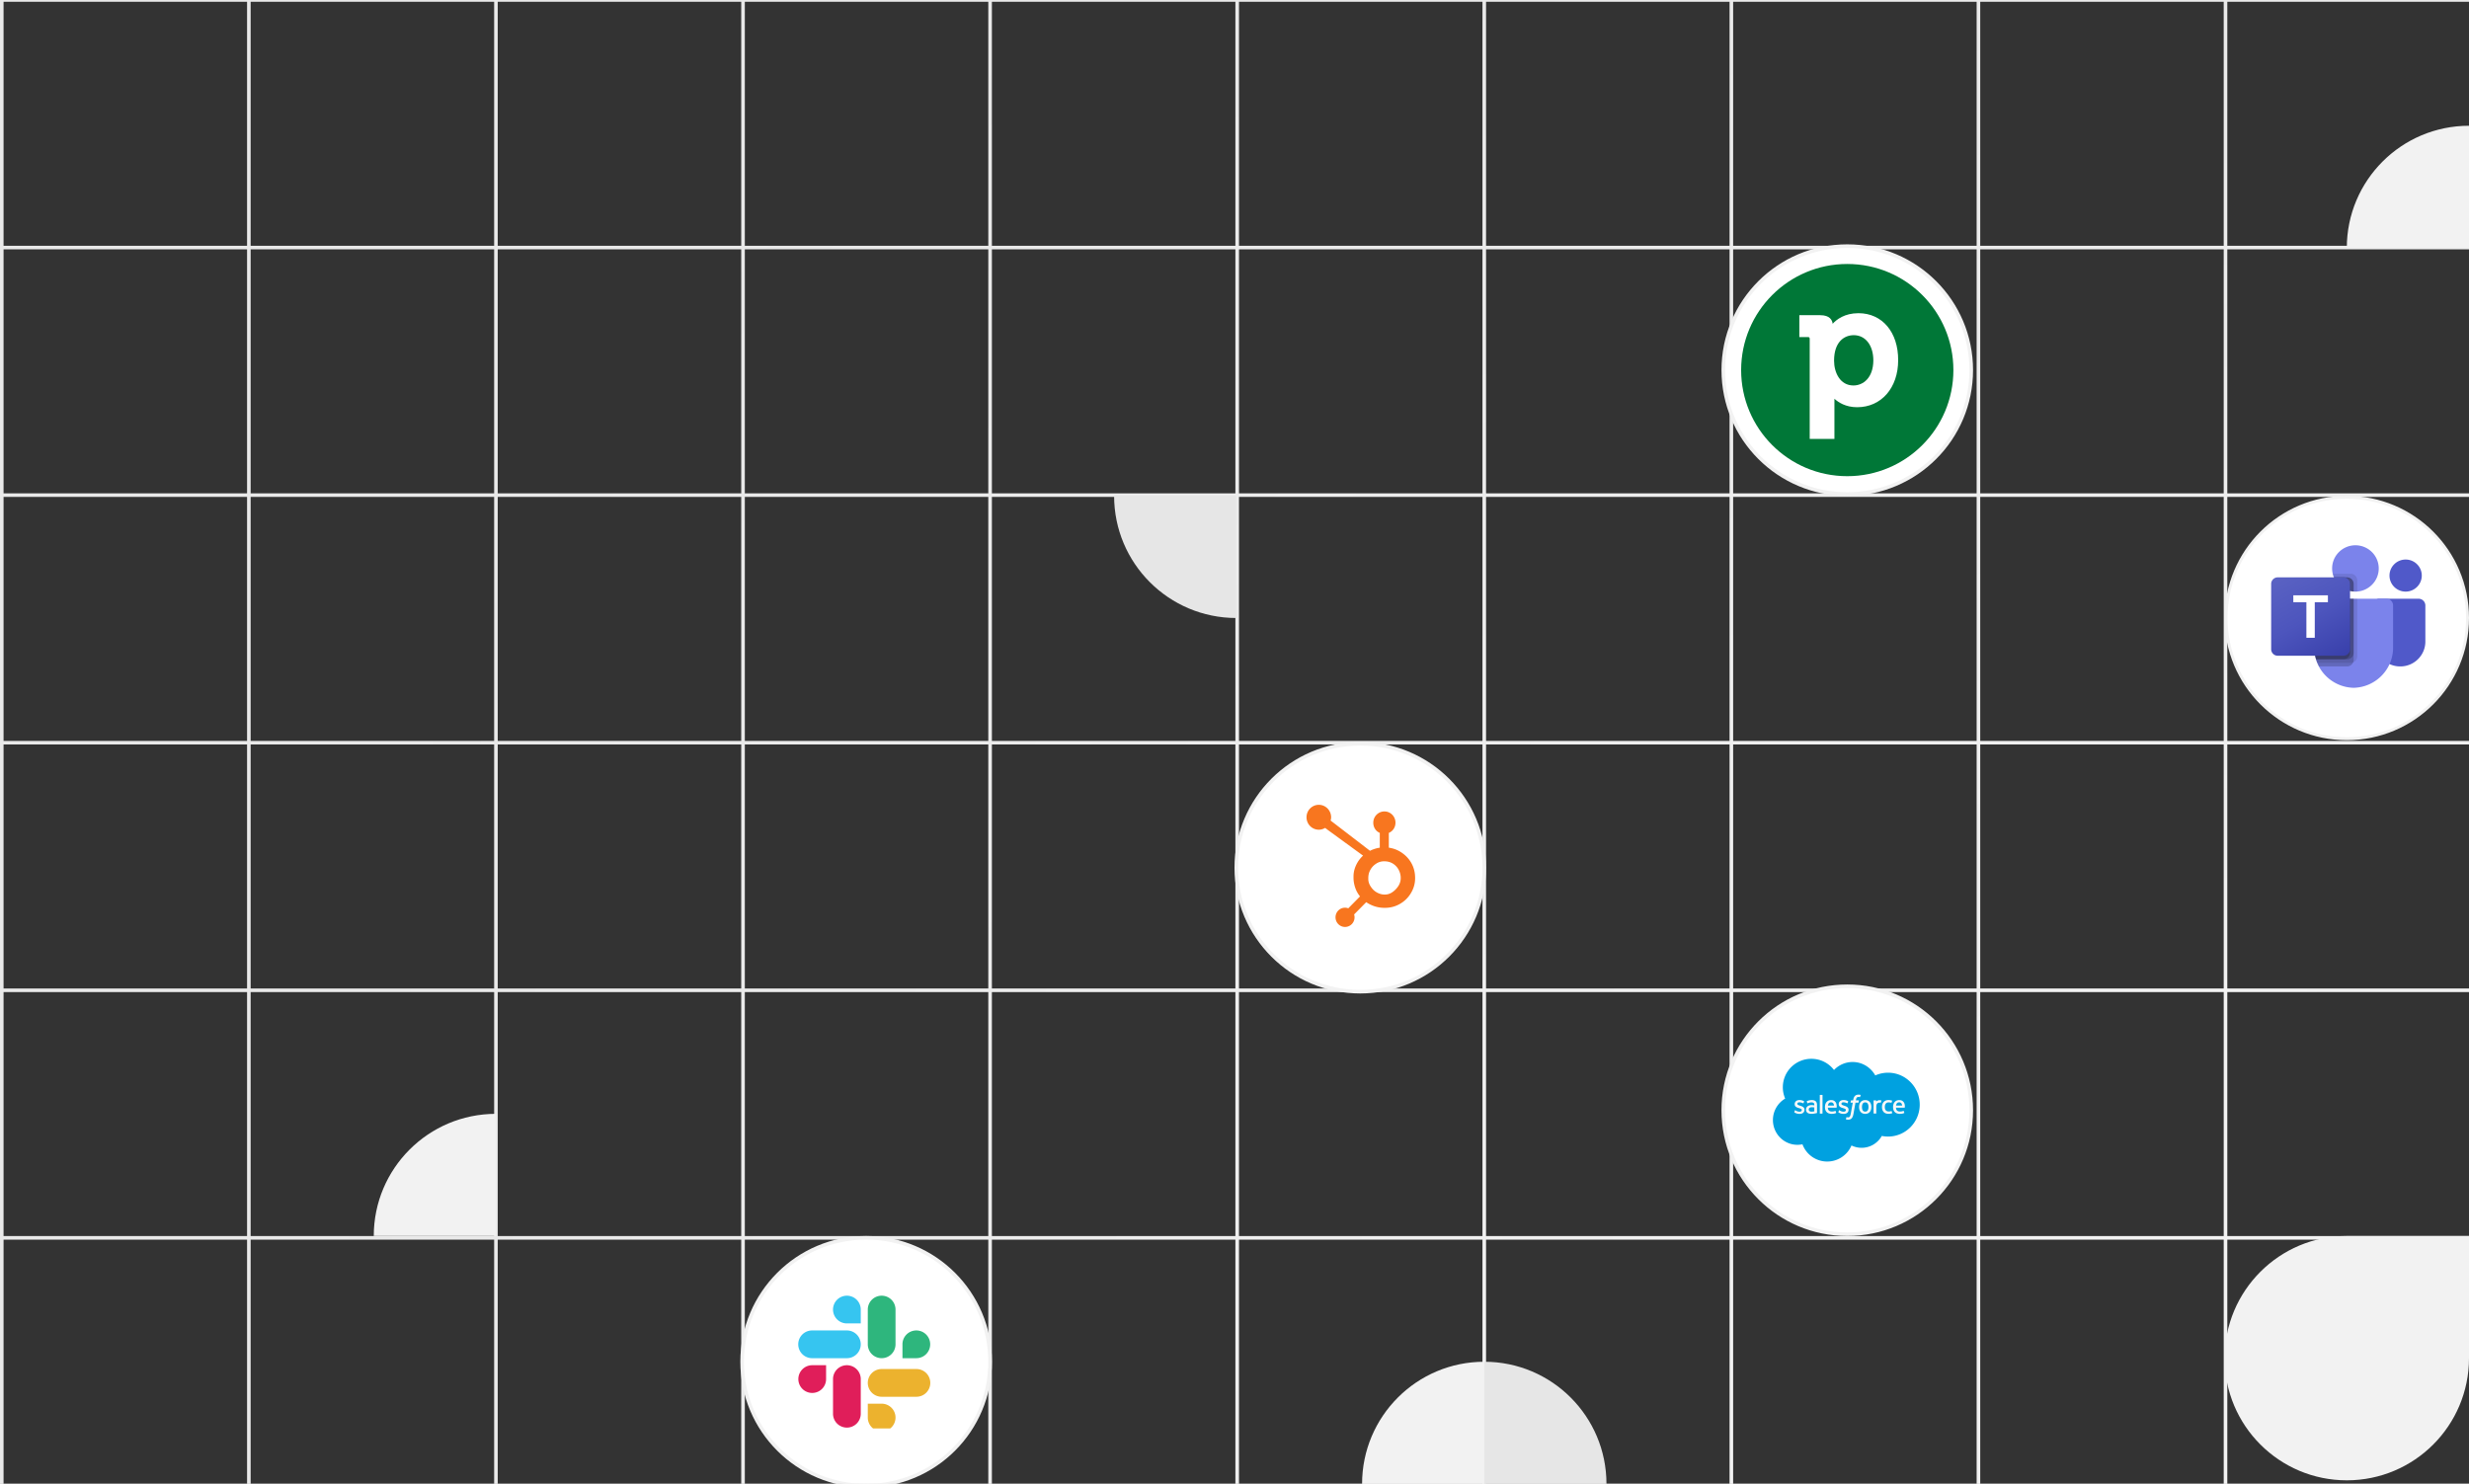
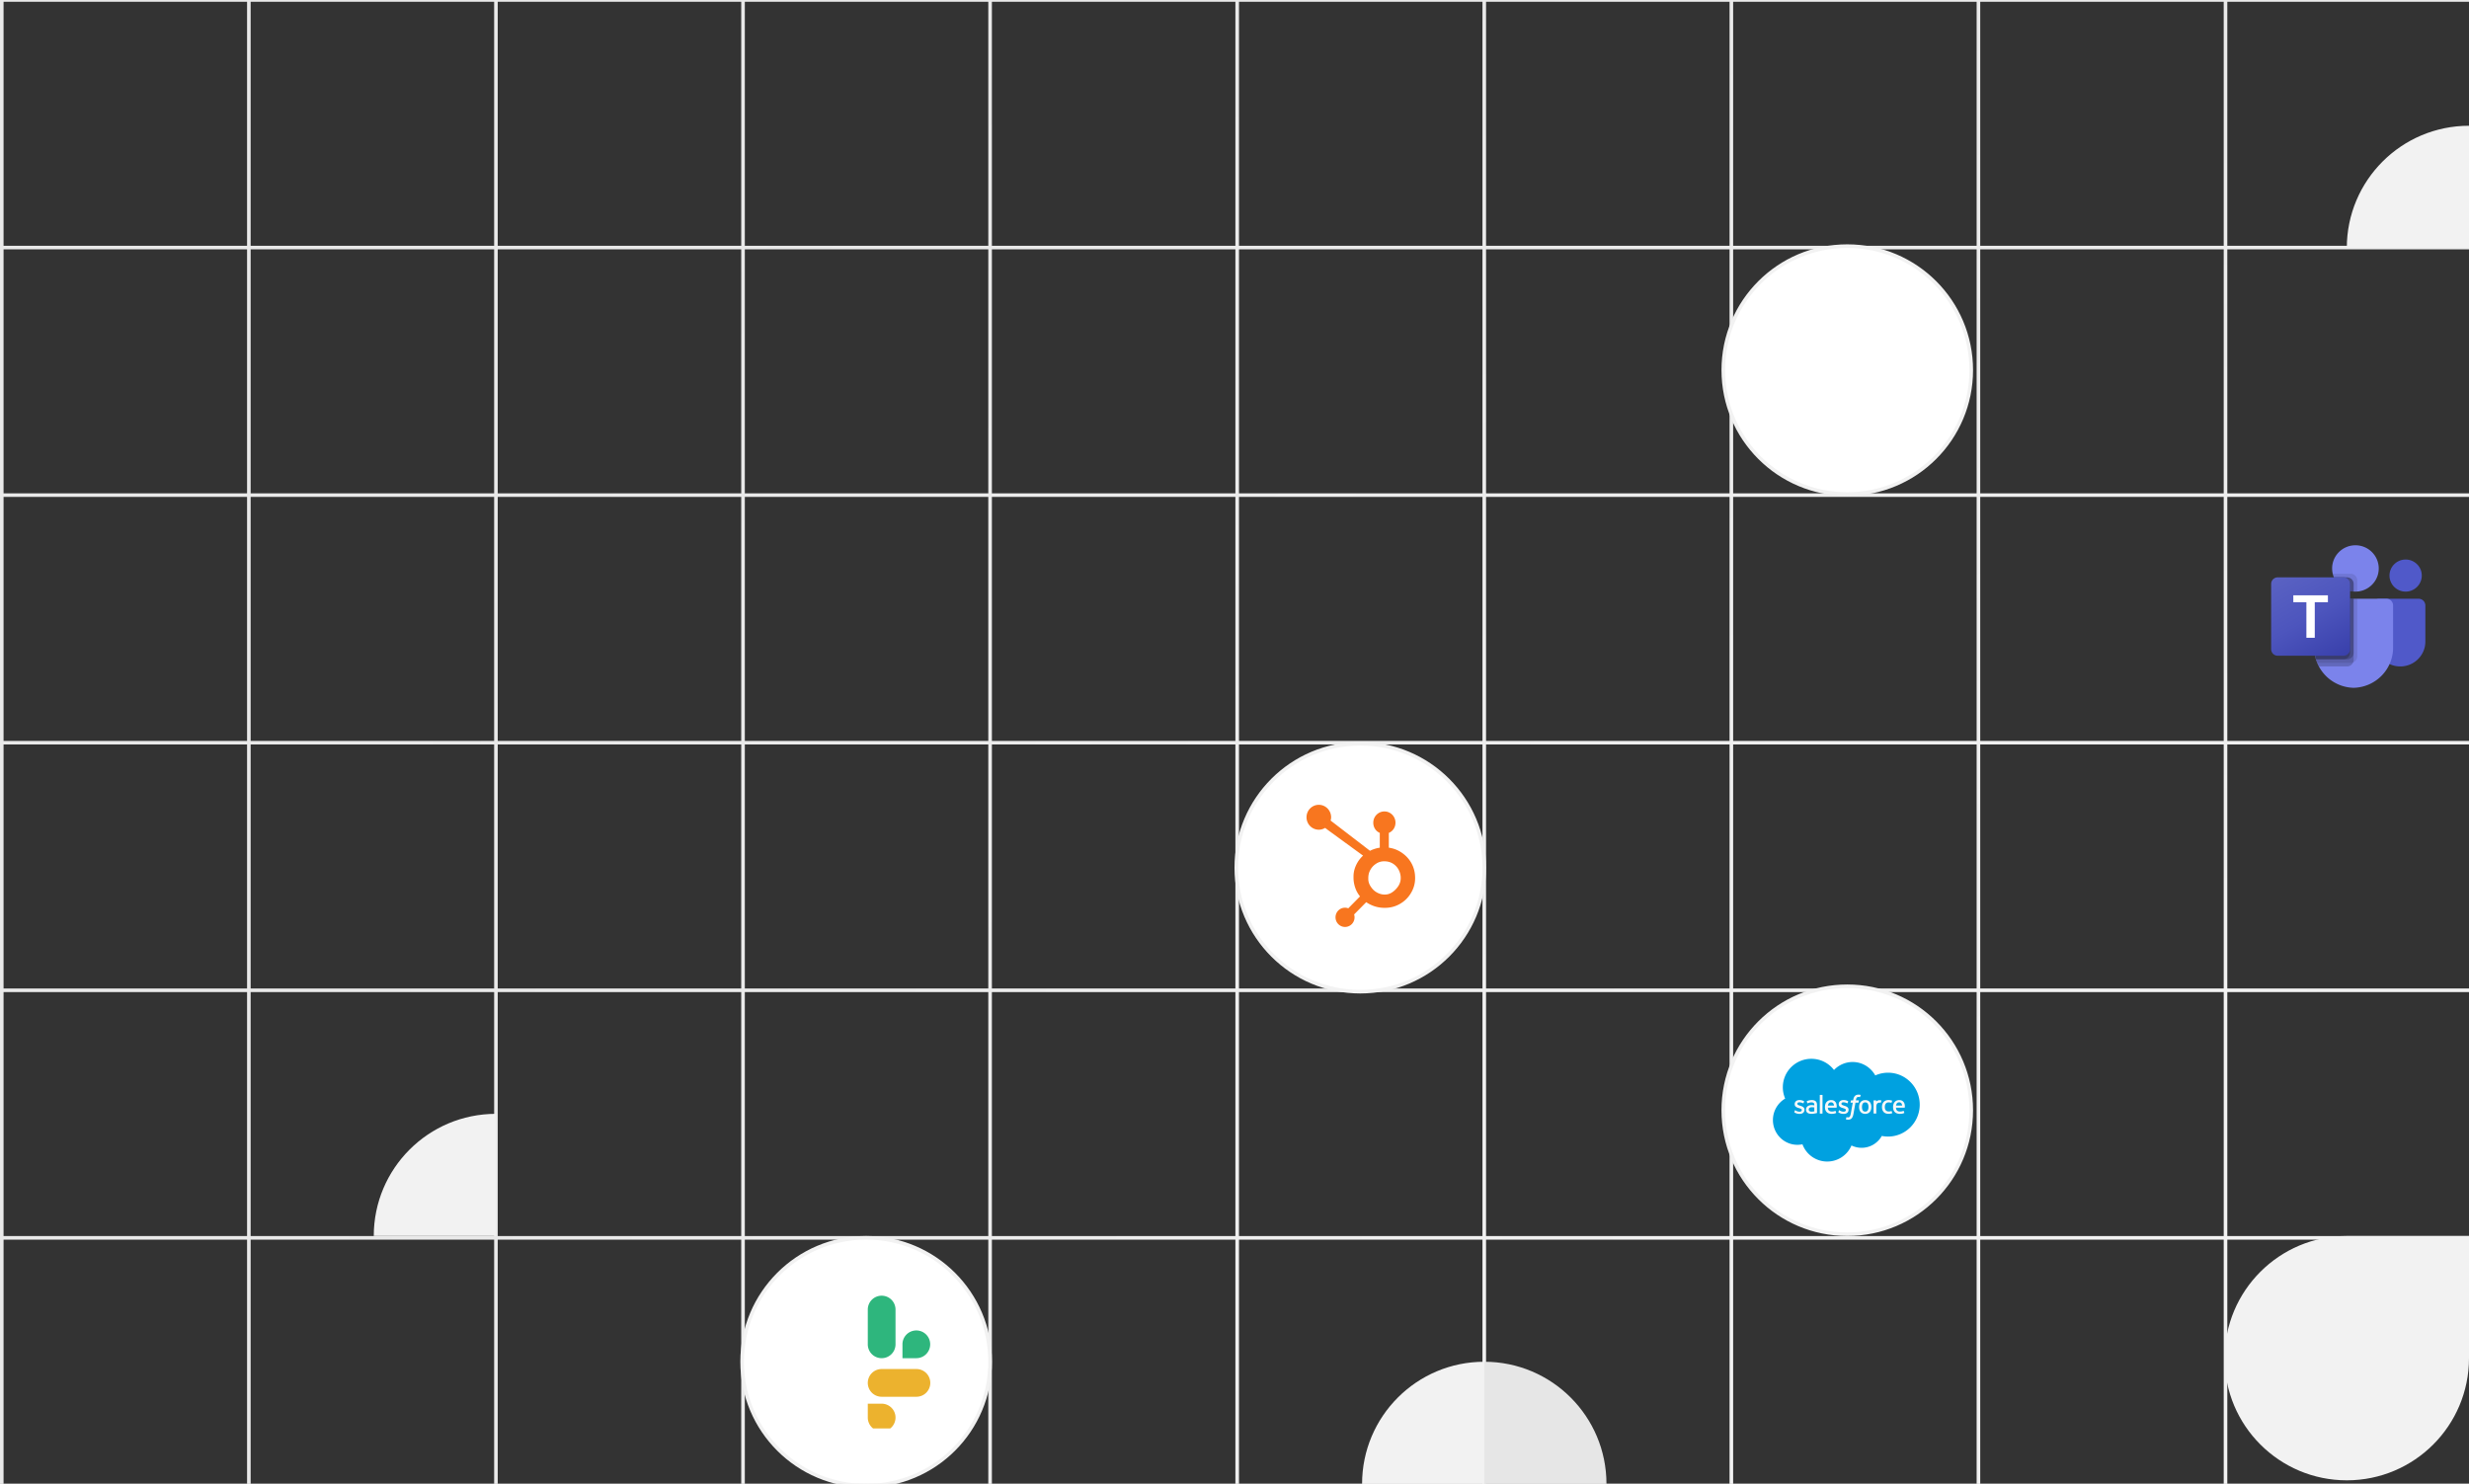
<svg xmlns="http://www.w3.org/2000/svg" width="687" height="413" fill="none">
  <rect width="100%" height="100%" fill="#333333" stroke="none" />
  <g clip-path="url(#clip0_5782_58636)">
    <path d="M.494 0v414M69.244 0v413.416M137.995 0v413.416M206.746 0v413.416M275.496 0v413.416M344.247 0v413.416M412.998 0l-.001 413.416M481.748 0v413.416M550.499 0v413.416M619.249 0v413.416m68.751 0V0H0m0 413.416h687.417M0 344.513h688M0 275.611h688M0 206.708h688M0 137.805h688M0 68.903h688" stroke="url(#paint0_radial_5782_58636)" />
    <path d="M413 379c-18.778 0-34 15.222-34 34h34v-34z" fill="#F2F2F2" />
    <path d="M447 413c0-18.778-15.222-34-34-34v34h34z" fill="#E6E6E6" />
    <path d="M687 35c-18.778 0-34 15.222-34 34h34V35zM138 310c-18.778 0-34 15.222-34 34h34v-34z" fill="#F2F2F2" />
-     <path d="M310 138c0 18.778 15.222 34 34 34v-34h-34z" fill="#E6E6E6" />
    <path d="M653 344c-18.778 0-34 15.222-34 34s15.222 34 34 34 34-15.222 34-34v-34h-34z" fill="#F2F2F2" />
    <circle cx="378.5" cy="241.5" r="34.5" fill="#fff" stroke="#F2F2F2" />
    <path d="M392.676 240.141c-.744-1.295-1.79-2.334-3.099-3.116a8.259 8.259 0 0 0-3.134-1.098v-4.116c1.142-.491 1.851-1.578 1.851-2.846 0-1.728-1.369-3.128-3.075-3.128-1.708 0-3.101 1.4-3.101 3.128 0 1.268.668 2.355 1.811 2.846v4.117a8.892 8.892 0 0 0-2.728.866c-1.768-1.359-7.566-5.817-10.958-8.42.081-.294.143-.596.143-.915 0-1.914-1.532-3.465-3.424-3.465s-3.423 1.551-3.423 3.465c0 1.913 1.533 3.465 3.425 3.465.645 0 1.242-.191 1.757-.505l.716.549 9.835 7.17a8.38 8.38 0 0 0-1.392 1.649c-.785 1.257-1.264 2.64-1.264 4.148v.315c0 1.059.199 2.059.537 2.998.298.82.734 1.565 1.274 2.239l-3.264 3.311a2.601 2.601 0 0 0-2.78.617 2.673 2.673 0 0 0-.774 1.894c0 .715.275 1.388.775 1.893a2.614 2.614 0 0 0 1.872.785 2.614 2.614 0 0 0 1.872-.785 2.666 2.666 0 0 0 .774-1.893c0-.277-.042-.547-.122-.803l3.374-3.415c.463.324.962.596 1.499.83a8.674 8.674 0 0 0 3.508.746h.235a8.188 8.188 0 0 0 4.003-1.024 8.32 8.32 0 0 0 3.138-2.989c.786-1.273 1.219-2.678 1.219-4.225v-.077c0-1.521-.348-2.925-1.08-4.211zm-4.122 7.162c-.916 1.03-1.968 1.664-3.158 1.664h-.196c-.68 0-1.345-.19-1.996-.535-.733-.381-1.291-.924-1.747-1.612-.472-.674-.728-1.411-.728-2.192v-.237c0-.768.146-1.497.513-2.184a4.696 4.696 0 0 1 1.627-1.801 3.946 3.946 0 0 1 2.254-.688h.077c.746 0 1.453.149 2.12.494a4.521 4.521 0 0 1 1.665 1.532c.418.662.666 1.376.746 2.154.013.161.019.327.019.485 0 1.056-.398 2.033-1.196 2.92z" fill="#F8761F" />
    <circle cx="514.002" cy="103" r="34.498" fill="#fff" stroke="#F2F2F2" />
-     <circle cx="514.002" cy="103" r="29.53" fill="#007737" />
    <path d="M517.109 87.168c-3.859 0-6.097 1.766-7.167 2.943-.13-1.046-.811-2.387-3.47-2.387h-5.804v6.083h2.367c.389 0 .519.131.519.524v27.835h6.875v-11.187c1.07.982 3.113 2.355 6.323 2.355 6.712 0 11.414-5.364 11.414-13.083.033-7.817-4.442-13.084-11.057-13.084zm-1.395 20.115c-3.696 0-5.383-3.565-5.383-6.901 0-5.234 2.821-7.098 5.48-7.098 3.243 0 5.448 2.813 5.448 7.032-.032 4.841-2.821 6.967-5.545 6.967z" fill="#fff" />
-     <circle cx="653.002" cy="172" r="33.595" fill="#fff" stroke="#F2F2F2" stroke-width=".81" />
    <g clip-path="url(#clip1_5782_58636)">
      <path d="M661.879 166.637h11.083a1.89 1.89 0 0 1 1.896 1.884v10.033c0 3.824-3.12 6.925-6.968 6.925h-.033c-3.848 0-6.968-3.1-6.968-6.924v-10.933c0-.544.443-.985.99-.985zm7.49-1.983c2.48 0 4.49-1.998 4.49-4.463 0-2.464-2.01-4.462-4.49-4.462-2.48 0-4.49 1.998-4.49 4.462 0 2.465 2.01 4.463 4.49 4.463z" fill="#5059C9" />
      <path d="M655.4 164.654c3.582 0 6.485-2.886 6.485-6.446 0-3.56-2.903-6.446-6.485-6.446-3.582 0-6.486 2.886-6.486 6.446 0 3.56 2.904 6.446 6.486 6.446zm8.649 1.983h-18.293a1.87 1.87 0 0 0-1.829 1.907v11.443c-.145 6.17 4.767 11.291 10.976 11.442 6.208-.151 11.12-5.272 10.975-11.442v-11.443a1.87 1.87 0 0 0-1.829-1.907z" fill="#7B83EB" />
      <path opacity=".1" d="M655.9 166.637v16.035a1.827 1.827 0 0 1-1.138 1.676 1.77 1.77 0 0 1-.688.139h-9.27a12.023 12.023 0 0 1-.349-.992 12.04 12.04 0 0 1-.529-3.51v-11.444a1.866 1.866 0 0 1 1.826-1.904H655.9z" fill="#000" />
      <path opacity=".2" d="M654.902 166.637v17.027a1.836 1.836 0 0 1-1.826 1.815h-7.803a13.355 13.355 0 0 1-.469-.992 10.026 10.026 0 0 1-.349-.992 12.04 12.04 0 0 1-.529-3.51v-11.444a1.866 1.866 0 0 1 1.826-1.904h9.15z" fill="#000" />
      <path opacity=".2" d="M654.902 166.637v15.043a1.834 1.834 0 0 1-1.826 1.815h-8.621a12.04 12.04 0 0 1-.529-3.51v-11.444a1.866 1.866 0 0 1 1.826-1.904h9.15z" fill="#000" />
      <path opacity=".2" d="M653.904 166.637v15.043a1.833 1.833 0 0 1-1.826 1.815h-7.623a12.04 12.04 0 0 1-.529-3.51v-11.444a1.866 1.866 0 0 1 1.826-1.904h8.152z" fill="#000" />
      <path opacity=".1" d="M655.901 161.51v3.124c-.17.01-.33.02-.499.02-.17 0-.33-.01-.499-.02a5.519 5.519 0 0 1-.998-.159 6.474 6.474 0 0 1-4.49-3.788 5.41 5.41 0 0 1-.319-.992h4.979a1.828 1.828 0 0 1 1.826 1.815z" fill="#000" />
      <path opacity=".2" d="M654.902 162.502v2.132a5.519 5.519 0 0 1-.998-.159 6.474 6.474 0 0 1-4.49-3.788h3.662a1.828 1.828 0 0 1 1.826 1.815z" fill="#000" />
      <path opacity=".2" d="M654.902 162.502v2.132a5.519 5.519 0 0 1-.998-.159 6.474 6.474 0 0 1-4.49-3.788h3.662a1.828 1.828 0 0 1 1.826 1.815z" fill="#000" />
      <path opacity=".2" d="M653.904 162.502v1.973a6.477 6.477 0 0 1-4.49-3.788h2.664a1.828 1.828 0 0 1 1.826 1.815z" fill="#000" />
      <path d="M633.782 160.687h18.293c1.011 0 1.829.814 1.829 1.818v18.181a1.823 1.823 0 0 1-1.829 1.818h-18.293a1.824 1.824 0 0 1-1.829-1.818v-18.181c0-1.004.819-1.818 1.829-1.818z" fill="url(#paint1_linear_5782_58636)" />
      <path d="M647.742 167.607h-3.657v9.897h-2.33v-9.897h-3.64v-1.92h9.627v1.92z" fill="#fff" />
    </g>
    <circle cx="241" cy="379" r="34.5" fill="#fff" stroke="#F2F2F2" />
    <g clip-path="url(#clip2_5782_58636)">
-       <path d="M229.859 383.823a3.854 3.854 0 0 1-3.858 3.858 3.854 3.854 0 0 1-3.858-3.858 3.855 3.855 0 0 1 3.858-3.859h3.858v3.859zm1.929 0a3.856 3.856 0 0 1 3.859-3.859 3.855 3.855 0 0 1 3.858 3.859v9.645a3.855 3.855 0 0 1-3.858 3.859 3.856 3.856 0 0 1-3.859-3.859v-9.645z" fill="#E01E5A" />
-       <path d="M235.646 368.332a3.854 3.854 0 0 1-3.858-3.858 3.854 3.854 0 0 1 3.858-3.858 3.855 3.855 0 0 1 3.859 3.858v3.858h-3.859zm0 1.958a3.856 3.856 0 0 1 3.859 3.859 3.855 3.855 0 0 1-3.859 3.858h-9.674a3.855 3.855 0 0 1-3.859-3.858 3.856 3.856 0 0 1 3.859-3.859h9.674z" fill="#36C5F0" />
      <path d="M251.109 374.149a3.855 3.855 0 0 1 3.858-3.859 3.855 3.855 0 0 1 3.858 3.859 3.854 3.854 0 0 1-3.858 3.858h-3.858v-3.858zm-1.93 0a3.854 3.854 0 0 1-3.858 3.858 3.854 3.854 0 0 1-3.858-3.858v-9.675a3.854 3.854 0 0 1 3.858-3.858 3.854 3.854 0 0 1 3.858 3.858v9.675z" fill="#2EB67D" />
-       <path d="M245.321 390.672a3.854 3.854 0 0 1 3.858 3.858 3.854 3.854 0 0 1-3.858 3.858 3.854 3.854 0 0 1-3.858-3.858v-3.858h3.858zm0-1.929a3.855 3.855 0 0 1-3.858-3.859 3.854 3.854 0 0 1 3.858-3.858h9.675a3.854 3.854 0 0 1 3.858 3.858 3.855 3.855 0 0 1-3.858 3.859h-9.675z" fill="#ECB22E" />
+       <path d="M245.321 390.672a3.854 3.854 0 0 1 3.858 3.858 3.854 3.854 0 0 1-3.858 3.858 3.854 3.854 0 0 1-3.858-3.858v-3.858zm0-1.929a3.855 3.855 0 0 1-3.858-3.859 3.854 3.854 0 0 1 3.858-3.858h9.675a3.854 3.854 0 0 1 3.858 3.858 3.855 3.855 0 0 1-3.858 3.859h-9.675z" fill="#ECB22E" />
    </g>
    <circle cx="514" cy="309" r="34.5" fill="#fff" stroke="#F2F2F2" />
    <path fill-rule="evenodd" clip-rule="evenodd" d="M510.315 297.796a7.156 7.156 0 0 1 5.178-2.222c2.701 0 5.043 1.501 6.303 3.738a8.694 8.694 0 0 1 3.558-.758c4.862 0 8.81 3.977 8.81 8.885 0 4.908-3.948 8.885-8.81 8.885a8.877 8.877 0 0 1-1.741-.172c-1.104 1.966-3.212 3.302-5.614 3.302a6.403 6.403 0 0 1-2.822-.649 7.345 7.345 0 0 1-6.754 4.473 7.336 7.336 0 0 1-6.889-4.803c-.461.098-.93.146-1.402.146-3.767 0-6.814-3.092-6.814-6.889a6.924 6.924 0 0 1 3.407-5.974 7.887 7.887 0 0 1-.652-3.151c0-4.383 3.557-7.925 7.939-7.925a7.904 7.904 0 0 1 6.304 3.122" fill="#00A1E0" />
    <path d="M517.463 304.682c.079.014.157.032.234.055.017.007.062.03.043.083l-.181.497c-.015.037-.025.06-.102.037a1.01 1.01 0 0 0-.316-.05.84.84 0 0 0-.254.037.498.498 0 0 0-.198.123.696.696 0 0 0-.166.253 3.013 3.013 0 0 0-.125.534h.757c.063 0 .083.029.077.076l-.088.493c-.014.071-.08.069-.08.069h-.78l-.533 3.018a4.533 4.533 0 0 1-.208.795c-.083.218-.17.377-.308.53a1.09 1.09 0 0 1-.437.305c-.165.06-.364.09-.581.09a1.43 1.43 0 0 1-.347-.033 1.72 1.72 0 0 1-.217-.063c-.029-.011-.053-.048-.036-.094.016-.048.156-.431.176-.482.024-.061.085-.038.085-.038l.003.001c.041.018.07.03.125.041.056.011.132.021.19.021a.855.855 0 0 0 .278-.041.441.441 0 0 0 .217-.167c.062-.08.113-.19.165-.337.053-.148.1-.345.142-.583l.531-2.963h-.523c-.063 0-.084-.03-.078-.077l.089-.492c.013-.072.079-.069.079-.069h.538l.029-.16c.08-.476.24-.837.475-1.074.237-.239.575-.36 1.003-.36.108-.001.216.007.322.025zm-10.411 5.248c.039 0 .067-.032.067-.072v-5.053c0-.04-.028-.072-.067-.072h-.628c-.04 0-.068.032-.068.072v5.053c0 .04.028.072.068.072h.628zm-7.772-.342c-.012-.012-.032-.031-.011-.086l-.001-.001.166-.46c.026-.078.086-.052.11-.037l.052.033c.025.016.051.033.086.053.488.309.938.311 1.079.311.363 0 .59-.193.59-.453v-.014c0-.282-.348-.39-.751-.514l-.089-.027c-.552-.158-1.143-.386-1.143-1.085v-.015c0-.663.536-1.127 1.303-1.127h.083c.45 0 .886.131 1.201.323.029.017.056.05.041.094-.015.042-.155.417-.172.459-.029.079-.11.026-.11.026a2.419 2.419 0 0 0-1.065-.272c-.324 0-.534.173-.534.407v.014c0 .273.359.391.775.526l.071.023c.55.172 1.138.414 1.138 1.077v.015c0 .717-.521 1.163-1.358 1.163-.411 0-.805-.065-1.222-.285l-.055-.032a1.893 1.893 0 0 1-.184-.116z" fill="#F8F8F8" />
    <path d="M511.542 309.587c-.012-.012-.032-.031-.011-.086l-.002-.002.165-.459c.024-.075.095-.047.11-.038l.029.019c.033.021.064.042.109.068.487.309.938.311 1.079.311.364 0 .59-.194.59-.453v-.014c0-.283-.346-.39-.75-.514l-.089-.027c-.552-.158-1.143-.386-1.143-1.085v-.015c0-.663.535-1.127 1.302-1.127h.084c.45 0 .886.13 1.201.322.028.018.056.051.04.095-.013.042-.153.417-.169.459-.03.078-.111.026-.111.026a2.426 2.426 0 0 0-1.065-.272c-.324 0-.534.173-.534.407v.014c0 .273.359.391.775.525l.072.024c.55.172 1.137.414 1.137 1.077v.014c0 .718-.521 1.164-1.358 1.164-.411 0-.805-.065-1.222-.286l-.055-.031c-.06-.034-.119-.067-.177-.11a.043.043 0 0 0-.007-.006z" fill="#F8F8F8" />
    <path fill-rule="evenodd" clip-rule="evenodd" d="M520.285 306.736c.143.171.25.376.318.608h-.001c.068.231.103.485.103.752 0 .269-.035.521-.103.752a1.696 1.696 0 0 1-.318.608 1.503 1.503 0 0 1-.538.405 1.8 1.8 0 0 1-.749.147c-.283 0-.535-.05-.75-.147a1.5 1.5 0 0 1-.537-.405 1.666 1.666 0 0 1-.318-.608 2.624 2.624 0 0 1-.103-.752c0-.269.034-.521.103-.752a1.69 1.69 0 0 1 .318-.608c.142-.171.324-.308.537-.408.215-.099.465-.15.75-.15.286 0 .538.05.751.15.215.099.395.237.537.408zm-.605 2.31c.148-.226.224-.546.224-.951v.001c0-.405-.075-.723-.224-.947-.147-.221-.369-.329-.681-.329-.312 0-.533.107-.678.329-.147.224-.221.542-.221.947 0 .405.074.727.221.952.145.223.367.331.678.331.311 0 .534-.109.681-.333z" fill="#F8F8F8" />
    <path d="M526.261 309.223s.066-.026.089.042l.174.475c.021.058-.029.083-.029.083a2.85 2.85 0 0 1-.991.177c-.606 0-1.071-.174-1.38-.519-.31-.344-.466-.814-.466-1.393 0-.269.039-.523.114-.754.077-.232.191-.436.341-.608.15-.171.339-.308.563-.408.224-.099.485-.15.779-.15.198 0 .374.012.525.035.162.025.376.083.467.118.017.007.062.029.044.083l-.116.321-.057.156c-.026.072-.081.048-.081.048a2.357 2.357 0 0 0-.74-.106c-.345 0-.606.117-.776.343-.172.228-.267.525-.269.921-.001.435.107.757.301.956.192.2.462.3.8.3.136 0 .266-.009.382-.027.116-.018.224-.054.326-.093z" fill="#F8F8F8" />
    <path fill-rule="evenodd" clip-rule="evenodd" d="M529.627 306.655c.097.104.244.33.304.554l.003.001c.142.5.082.937.072 1.009l-.002.01c-.006.061-.068.061-.068.061l-2.372-.002c.014.361.101.614.275.788.171.17.443.279.81.28.513.001.758-.094.926-.158a2.36 2.36 0 0 0 .047-.018s.065-.023.089.041l.155.434c.031.073.006.098-.02.113-.148.083-.508.235-1.192.237a2.378 2.378 0 0 1-.86-.139 1.56 1.56 0 0 1-.596-.395 1.553 1.553 0 0 1-.344-.601 2.565 2.565 0 0 1-.107-.757c0-.267.035-.522.104-.755.069-.236.177-.441.321-.615.144-.174.327-.314.545-.416.217-.102.486-.152.782-.152.233 0 .464.047.678.138.149.063.297.179.45.342zm-2.053 1.049h1.689c-.016-.217-.059-.412-.156-.558-.147-.221-.353-.344-.664-.344-.31 0-.532.122-.677.344a1.37 1.37 0 0 0-.192.558zm-16.903-1.049c.096.104.244.33.303.554l.002.001c.143.5.082.937.072 1.009l-.001.01c-.007.061-.069.061-.069.061l-2.372-.002c.014.361.101.614.275.788.171.17.444.279.811.28.513.001.758-.094.925-.158l.047-.018s.066-.023.089.041l.155.434c.031.073.006.098-.02.113-.147.083-.507.235-1.192.237a2.378 2.378 0 0 1-.86-.139 1.557 1.557 0 0 1-.595-.395 1.564 1.564 0 0 1-.343-.601 2.565 2.565 0 0 1-.107-.757c0-.267.035-.522.103-.755.069-.236.178-.441.322-.615.144-.174.327-.314.544-.416.218-.102.487-.152.782-.152.234 0 .464.047.679.138.148.063.297.179.45.342zm-1.861.491a1.356 1.356 0 0 0-.192.558h1.688c-.016-.217-.058-.412-.156-.558-.147-.221-.352-.344-.663-.344-.311 0-.532.122-.677.344zm-4.737.428c.149 0 .273.003.369.01l.003.006s.187.017.39.046v-.1c0-.315-.066-.465-.195-.564-.132-.102-.33-.153-.586-.153 0 0-.576-.008-1.031.24-.021.012-.039.019-.039.019s-.057.02-.077-.038l-.168-.45c-.026-.066.021-.094.021-.094.213-.167.729-.268.729-.268.171-.034.458-.058.635-.058.473 0 .838.11 1.087.327.25.218.377.571.377 1.045l.001 2.161s.004.063-.054.078l-.167.042c-.198.042-.396.081-.596.115-.234.04-.475.06-.719.06-.231 0-.441-.021-.627-.064a1.291 1.291 0 0 1-.482-.208.992.992 0 0 1-.309-.371 1.235 1.235 0 0 1-.108-.54c0-.207.042-.39.126-.547a1.15 1.15 0 0 1 .344-.39c.143-.102.309-.18.494-.229.183-.05.38-.075.582-.075zm-.71 1.536a.467.467 0 0 0 .137.14l.001.001s.212.167.694.138c.339-.02.639-.085.639-.085v-1.076a4.782 4.782 0 0 0-.643-.055c-.483-.006-.687.171-.687.171-.143.101-.212.251-.212.458 0 .132.024.235.071.308z" fill="#F8F8F8" />
    <path d="M523.509 306.339a.07.07 0 0 1-.005.025l.001-.01c-.022.065-.138.389-.178.497-.016.041-.041.069-.087.064 0 0-.136-.032-.259-.032-.108 0-.215.015-.319.045a.708.708 0 0 0-.292.176.885.885 0 0 0-.207.348c-.053.148-.079.384-.079.621v1.771a.071.071 0 0 1-.071.072h-.622a.075.075 0 0 1-.051-.021.074.074 0 0 1-.021-.051v-3.527c0-.04.029-.071.068-.071h.607c.039 0 .068.031.068.071v.288c.09-.123.252-.229.399-.295.149-.067.314-.117.611-.099.155.01.356.053.396.068a.064.064 0 0 1 .036.035.07.07 0 0 1 .005.025z" fill="#F8F8F8" />
  </g>
  <defs>
    <radialGradient id="paint0_radial_5782_58636" cx="0" cy="0" r="1" gradientUnits="userSpaceOnUse" gradientTransform="matrix(-531.042 -192.927 154.716 -425.864 633.541 399.928)">
      <stop offset=".249" stop-color="#F2F2F2" />
      <stop offset="1" stop-color="#F2F2F2" stop-opacity=".949" />
    </radialGradient>
    <linearGradient id="paint1_linear_5782_58636" x1="635.767" y1="159.267" x2="649.959" y2="184" gradientUnits="userSpaceOnUse">
      <stop stop-color="#5A62C3" />
      <stop offset=".5" stop-color="#4D55BD" />
      <stop offset="1" stop-color="#3940AB" />
    </linearGradient>
    <clipPath id="clip0_5782_58636">
      <path fill="#fff" d="M0 0H688V414H0z" />
    </clipPath>
    <clipPath id="clip1_5782_58636">
      <path fill="#fff" transform="translate(631.953 151.762)" d="M0 0H42.905V39.667H0z" />
    </clipPath>
    <clipPath id="clip2_5782_58636">
      <path fill="#fff" transform="translate(221.908 360.439)" d="M0 0H37.121V37.121H0z" />
    </clipPath>
  </defs>
</svg>